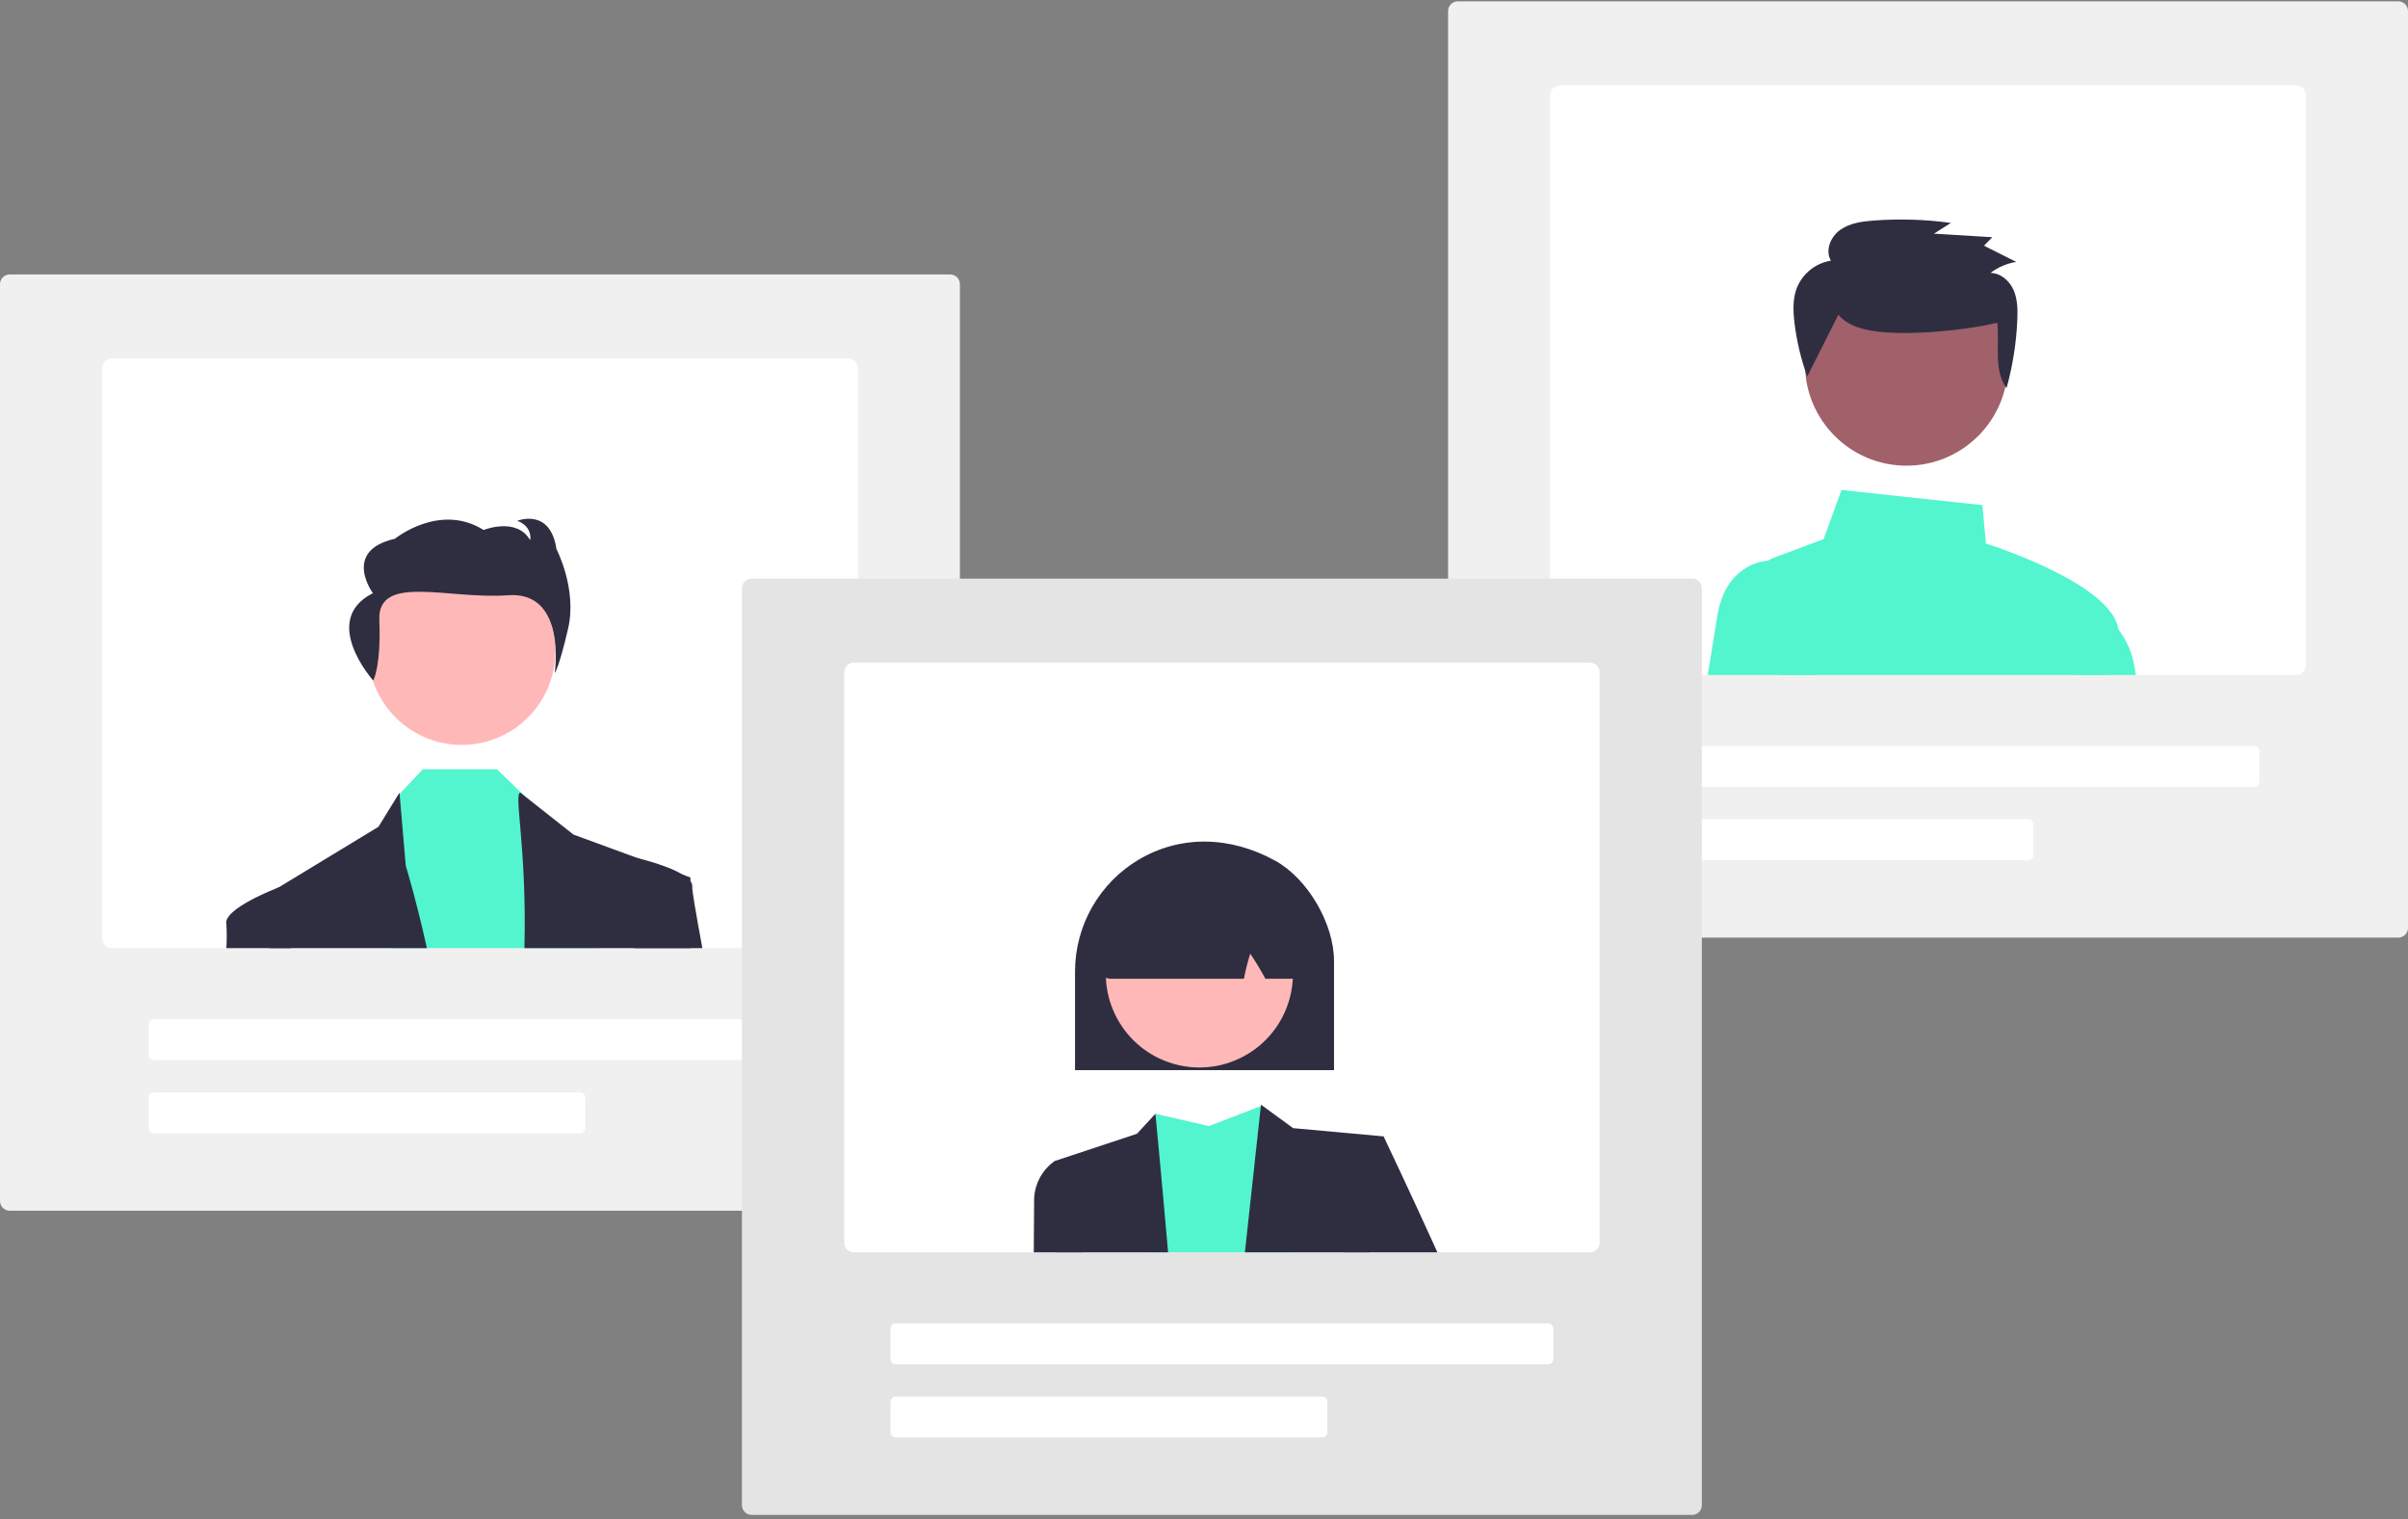
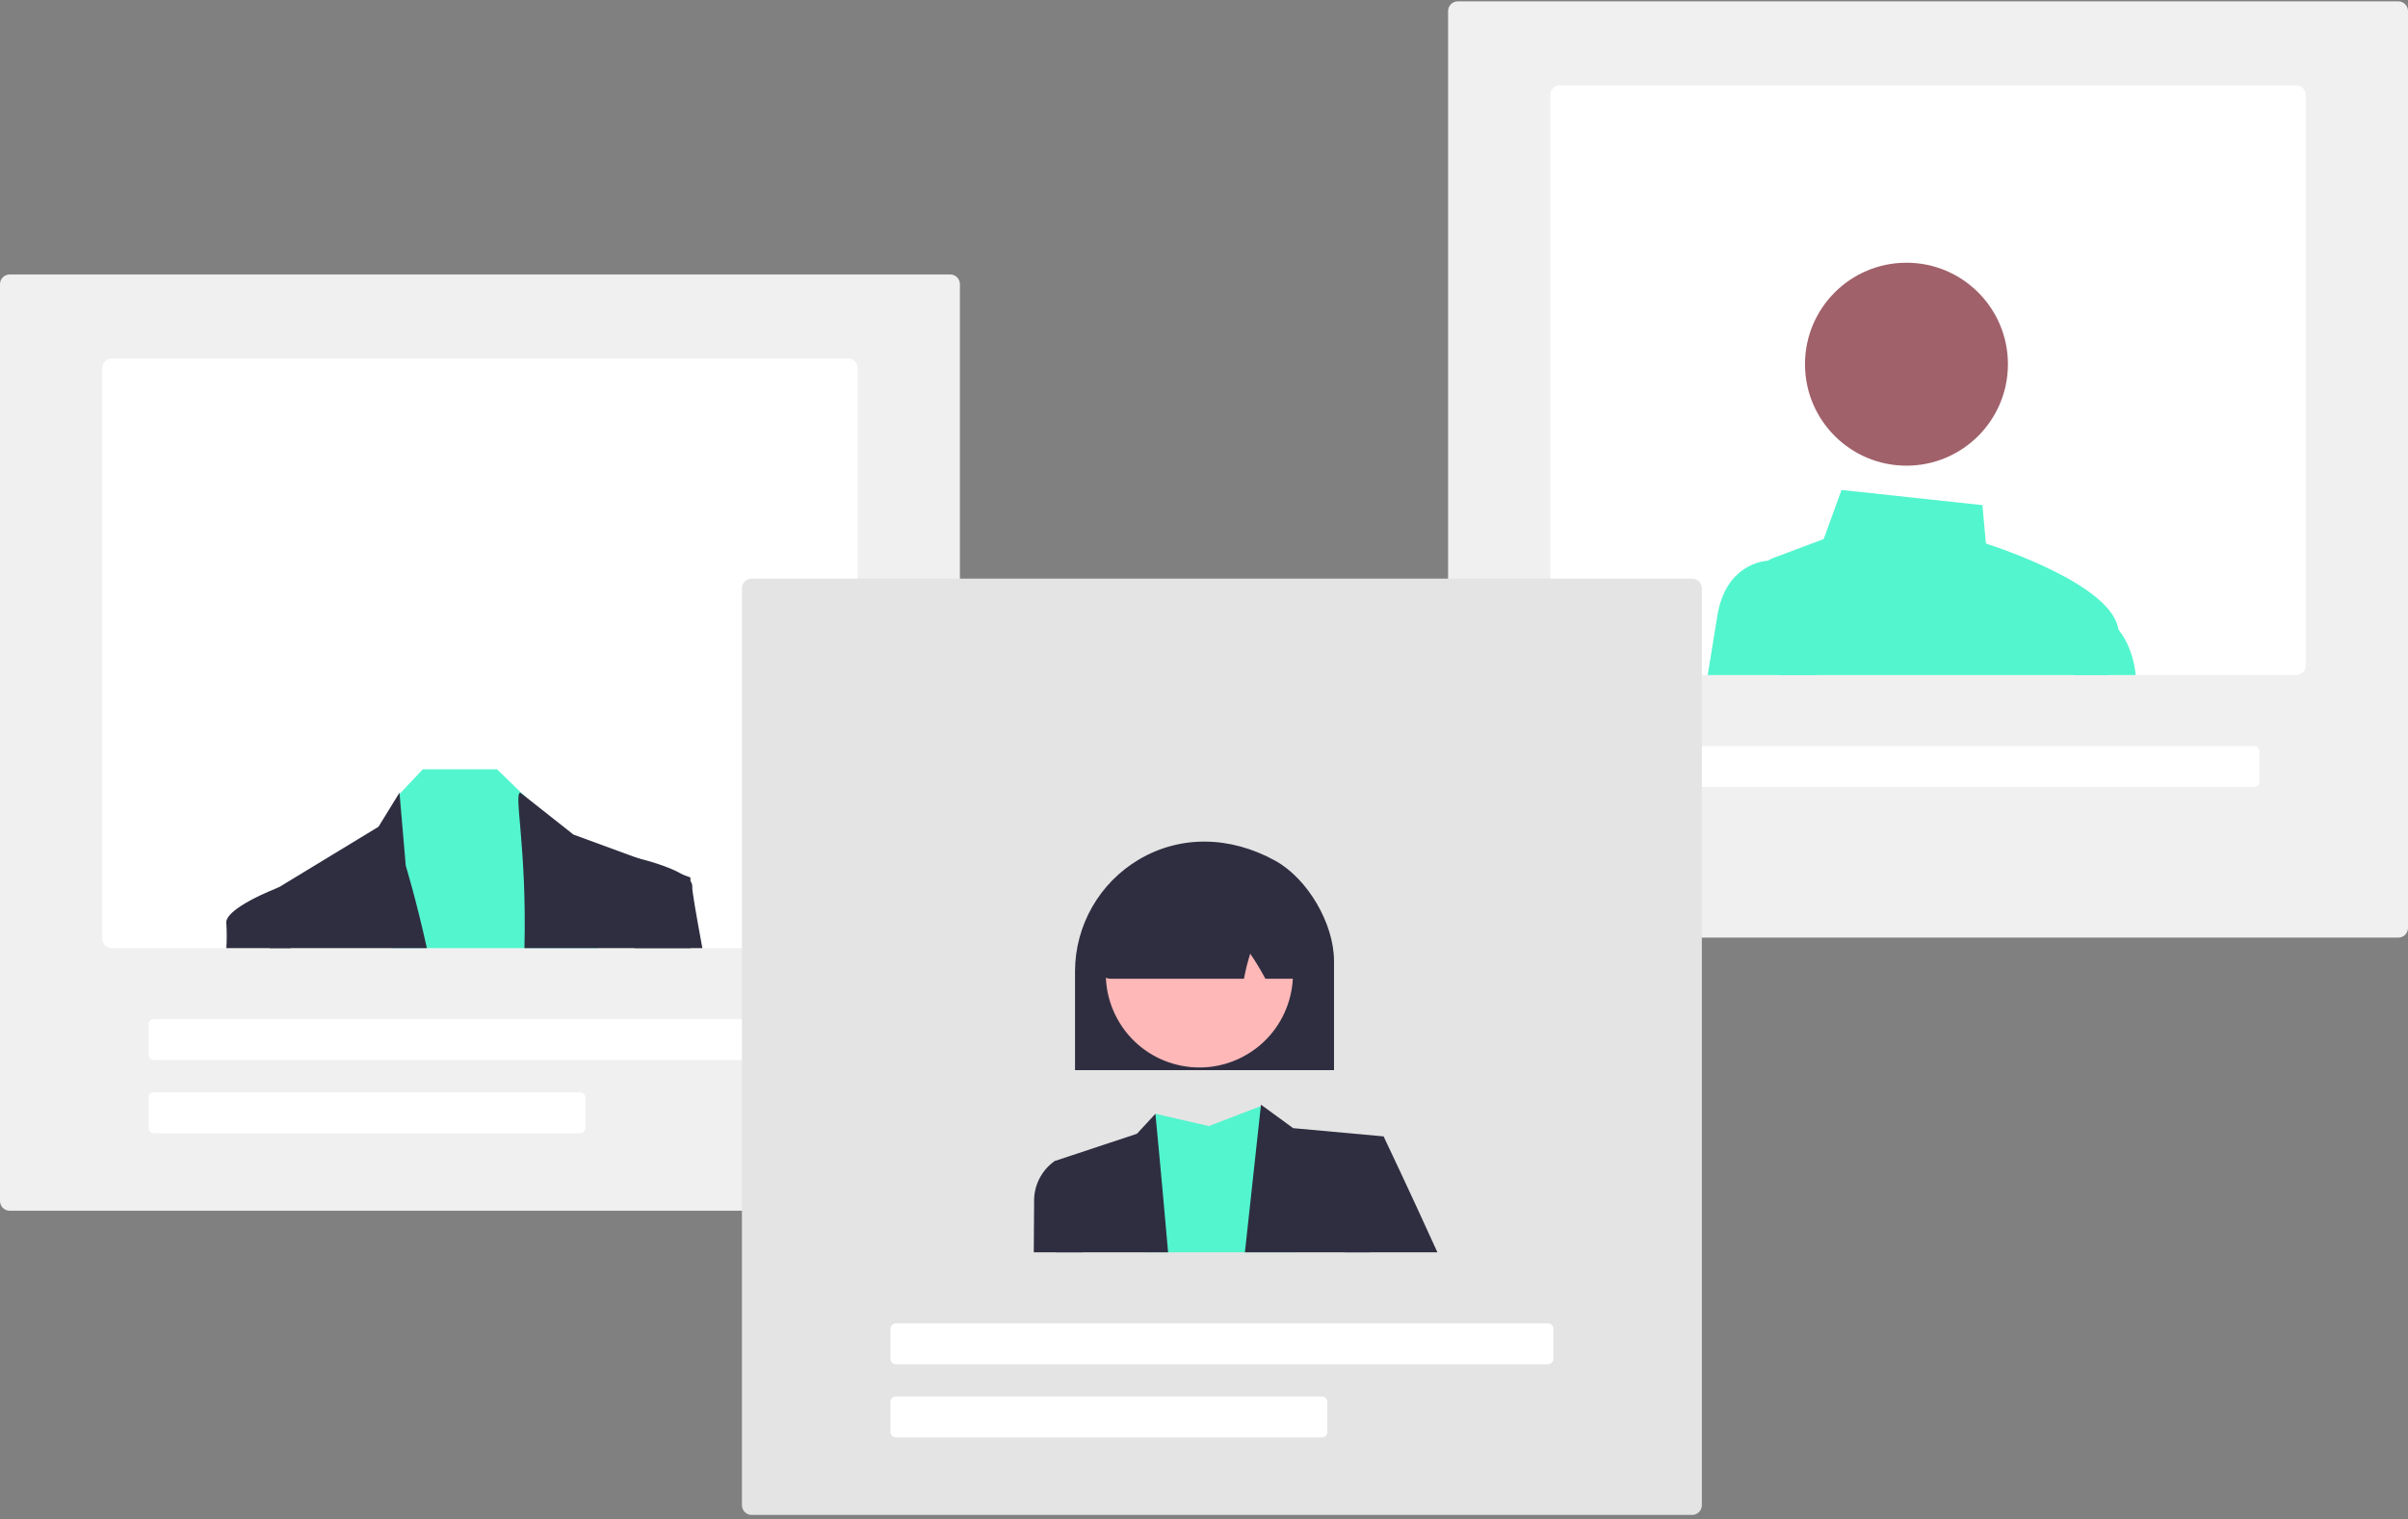
<svg xmlns="http://www.w3.org/2000/svg" width="420" height="265" viewBox="0 0 420 265" fill="none">
  <rect x="0" y="0" width="420" height="265" fill="#808080" stroke="none" />
  <g clip-path="url(#clip0_141_600)">
    <path d="M165.736 211.165H1.689C1.241 211.165 0.812 210.987 0.495 210.67C0.179 210.353 0 209.924 0 209.476V49.558C0 49.11 0.179 48.681 0.495 48.364C0.812 48.047 1.241 47.869 1.689 47.869H165.736C166.184 47.869 166.614 48.047 166.93 48.364C167.247 48.681 167.425 49.11 167.426 49.558V209.476C167.425 209.924 167.247 210.353 166.93 210.67C166.614 210.987 166.184 211.165 165.736 211.165Z" fill="#F0F0F0" />
    <path d="M147.905 62.509H19.521C19.073 62.51 18.643 62.688 18.327 63.005C18.01 63.322 17.832 63.751 17.831 64.198V163.678C17.832 164.126 18.01 164.555 18.327 164.872C18.643 165.188 19.073 165.366 19.521 165.367H147.905C148.353 165.366 148.782 165.188 149.099 164.872C149.416 164.555 149.594 164.126 149.595 163.678V64.198C149.594 63.751 149.416 63.322 149.099 63.005C148.782 62.688 148.353 62.51 147.905 62.509Z" fill="white" />
    <path d="M140.585 184.888H26.841C26.592 184.887 26.353 184.788 26.177 184.612C26.001 184.436 25.902 184.198 25.902 183.949V178.694C25.902 178.445 26.001 178.206 26.177 178.03C26.353 177.854 26.592 177.755 26.841 177.755H140.585C140.834 177.755 141.072 177.854 141.248 178.03C141.424 178.206 141.523 178.445 141.523 178.694V183.949C141.523 184.198 141.424 184.436 141.248 184.612C141.072 184.788 140.834 184.887 140.585 184.888Z" fill="white" />
    <path d="M101.169 197.651H26.841C26.592 197.651 26.353 197.552 26.177 197.376C26.001 197.2 25.902 196.961 25.902 196.713V191.457C25.902 191.208 26.001 190.97 26.177 190.794C26.353 190.618 26.592 190.519 26.841 190.519H101.169C101.417 190.519 101.656 190.618 101.832 190.794C102.008 190.97 102.107 191.208 102.107 191.457V196.713C102.107 196.961 102.008 197.2 101.832 197.376C101.656 197.552 101.417 197.651 101.169 197.651Z" fill="white" />
-     <path d="M80.541 129.918C89.556 129.918 96.865 122.61 96.865 113.595C96.865 104.58 89.556 97.271 80.541 97.271C71.526 97.271 64.218 104.58 64.218 113.595C64.218 122.61 71.526 129.918 80.541 129.918Z" fill="#FFB8B8" />
    <path d="M104.423 165.367H68.232L69.414 138.759L69.696 138.463L73.757 134.172H86.682L91.472 138.812L91.859 139.187L102.058 148.963L104.423 165.367Z" fill="#52F5CE" />
    <path d="M74.456 165.367H47.074C47.007 159.361 46.969 155.765 46.969 155.765L48.553 154.8C48.555 154.798 48.558 154.796 48.561 154.796H48.565L66.013 144.202L69.677 138.252L69.696 138.463L70.773 151.005C70.773 151.005 72.552 156.756 74.456 165.367Z" fill="#2F2E41" />
    <path d="M120.475 165.367H91.472C91.911 147.851 89.546 138.252 90.763 138.252L91.472 138.812L100.02 145.561L111.286 149.694H111.293L119.06 152.544L120.423 153.043V153.685C120.426 155.224 120.434 159.432 120.475 165.367Z" fill="#2F2E41" />
-     <path d="M65.098 118.702C65.098 118.702 66.485 116.266 66.162 108.13C65.84 99.993 78.23 104.595 88.583 103.819C98.937 103.043 96.745 117.403 96.745 117.403C96.745 117.403 97.492 116.549 99.091 109.619C100.69 102.688 97.059 95.781 97.059 95.781C95.99 88.498 90.227 90.832 90.227 90.832C93.002 91.913 92.469 94.223 92.469 94.223C90.12 90.104 84.357 92.438 84.357 92.438C76.67 87.615 68.88 93.966 68.88 93.966C59.595 96.074 65.04 103.458 65.04 103.458C55.702 108.177 65.098 118.702 65.098 118.702Z" fill="#2F2E41" />
    <path d="M50.731 165.367H39.48C39.568 163.981 39.57 162.591 39.488 161.204C38.816 158.528 48.268 154.909 48.553 154.8C48.555 154.798 48.558 154.796 48.561 154.796H48.565L50.367 155.765L50.731 165.367Z" fill="#2F2E41" />
    <path d="M122.506 165.367H110.689L109.213 150.802L110.869 149.593C110.869 149.593 111.019 149.627 111.286 149.694H111.293C112.618 150.021 116.717 151.102 119.06 152.544C119.581 152.836 120.043 153.223 120.423 153.685C120.655 153.964 120.771 154.321 120.745 154.683C120.685 155.228 121.376 159.237 122.506 165.367Z" fill="#2F2E41" />
    <path d="M418.311 163.533H254.264C253.816 163.532 253.386 163.354 253.07 163.037C252.753 162.721 252.575 162.291 252.574 161.843V1.926C252.575 1.478 252.753 1.048 253.07 0.732C253.386 0.415 253.816 0.237 254.264 0.236H418.311C418.759 0.237 419.188 0.415 419.505 0.732C419.821 1.048 420 1.478 420 1.926V161.843C420 162.291 419.821 162.721 419.505 163.037C419.188 163.354 418.759 163.532 418.311 163.533Z" fill="#F0F0F0" />
    <path d="M400.48 14.877H272.095C271.647 14.878 271.218 15.056 270.901 15.373C270.585 15.689 270.406 16.118 270.406 16.566V116.046C270.406 116.493 270.585 116.923 270.901 117.239C271.218 117.556 271.647 117.734 272.095 117.735H400.48C400.928 117.734 401.357 117.556 401.673 117.239C401.99 116.923 402.168 116.493 402.169 116.046V16.566C402.168 16.118 401.99 15.689 401.673 15.373C401.357 15.056 400.928 14.878 400.48 14.877Z" fill="white" />
    <path d="M393.159 137.255H279.415C279.166 137.255 278.928 137.156 278.752 136.98C278.576 136.804 278.477 136.565 278.477 136.317V131.061C278.477 130.812 278.576 130.574 278.752 130.398C278.928 130.222 279.166 130.123 279.415 130.123H393.159C393.408 130.123 393.647 130.222 393.823 130.398C393.999 130.574 394.098 130.812 394.098 131.061V136.317C394.098 136.565 393.999 136.804 393.823 136.98C393.647 137.156 393.408 137.255 393.159 137.255Z" fill="white" />
-     <path d="M353.743 150.018H279.415C279.166 150.018 278.928 149.919 278.752 149.743C278.576 149.567 278.477 149.329 278.477 149.08V143.824C278.477 143.576 278.576 143.337 278.752 143.161C278.928 142.985 279.166 142.886 279.415 142.886H353.743C353.992 142.886 354.23 142.985 354.406 143.161C354.582 143.337 354.681 143.576 354.682 143.824V149.08C354.681 149.329 354.582 149.567 354.406 149.743C354.23 149.919 353.992 150.018 353.743 150.018Z" fill="white" />
    <path d="M367.888 117.735C368.612 115.126 369.175 112.877 369.465 111.286C369.554 110.795 369.563 110.293 369.491 109.799C368.41 102.107 348.882 95.605 346.378 94.802L345.773 88.105L321.193 85.459L318.081 94.025L309.259 97.332C308.94 97.45 308.636 97.606 308.354 97.798C307.614 98.297 307.045 99.012 306.724 99.845C306.402 100.678 306.344 101.589 306.556 102.456L310.314 117.735H367.888V117.735Z" fill="#52F5CE" />
    <path d="M316.932 117.735H297.858C298.541 113.478 299.153 109.713 299.551 107.318C301.008 98.601 307.359 97.858 308.354 97.798C308.433 97.79 308.482 97.79 308.486 97.79H312.499L316.932 117.735Z" fill="#52F5CE" />
    <path d="M367.888 117.735H372.513C372.104 113.977 370.805 111.447 369.491 109.799C368.614 108.64 367.482 107.699 366.184 107.047L365.835 106.897L361.769 117.735H367.888Z" fill="#52F5CE" />
    <path d="M332.523 81.22C342.297 81.22 350.221 73.296 350.221 63.521C350.221 53.746 342.297 45.822 332.523 45.822C322.748 45.822 314.824 53.746 314.824 63.521C314.824 73.296 322.748 81.22 332.523 81.22Z" fill="#A0616A" />
-     <path d="M320.643 54.898C322.475 57.067 325.576 57.678 328.436 57.927C334.245 58.437 342.691 57.61 348.367 56.3C348.775 60.226 347.668 64.46 349.98 67.691C351.065 63.78 351.695 59.758 351.859 55.703C351.929 53.964 351.902 52.165 351.195 50.568C350.489 48.972 348.947 47.617 347.173 47.603C348.491 46.603 350.036 45.943 351.67 45.681L346.05 42.857L347.494 41.375L337.32 40.752L340.267 38.881C335.83 38.271 331.341 38.13 326.875 38.46C324.802 38.612 322.634 38.904 320.954 40.105C319.275 41.307 318.304 43.694 319.347 45.458C318.041 45.672 316.812 46.216 315.776 47.039C314.739 47.861 313.93 48.934 313.424 50.157C312.675 52.056 312.744 54.165 312.975 56.188C313.358 59.424 314.11 62.605 315.216 65.67" fill="#2F2E41" />
    <path d="M295.145 264.222H131.098C130.65 264.222 130.22 264.044 129.904 263.727C129.587 263.41 129.409 262.981 129.408 262.533V102.615C129.409 102.167 129.587 101.738 129.904 101.421C130.22 101.105 130.65 100.927 131.098 100.926H295.145C295.593 100.927 296.022 101.105 296.339 101.421C296.655 101.738 296.834 102.167 296.834 102.615V262.533C296.834 262.981 296.655 263.41 296.339 263.727C296.022 264.044 295.593 264.222 295.145 264.222Z" fill="#E4E4E4" />
-     <path d="M277.314 115.567H148.929C148.481 115.567 148.052 115.746 147.735 116.062C147.419 116.379 147.24 116.808 147.24 117.256V216.735C147.24 217.183 147.419 217.612 147.735 217.929C148.052 218.246 148.481 218.424 148.929 218.425H277.314C277.761 218.424 278.191 218.246 278.507 217.929C278.824 217.612 279.002 217.183 279.003 216.735V117.256C279.002 116.808 278.824 116.379 278.507 116.062C278.191 115.746 277.761 115.567 277.314 115.567Z" fill="white" />
    <path d="M269.993 237.945H156.249C156 237.944 155.762 237.845 155.586 237.67C155.41 237.494 155.311 237.255 155.311 237.006V231.751C155.311 231.502 155.41 231.263 155.586 231.087C155.762 230.912 156 230.813 156.249 230.812H269.993C270.242 230.813 270.481 230.912 270.657 231.087C270.833 231.263 270.932 231.502 270.932 231.751V237.006C270.932 237.255 270.833 237.494 270.657 237.67C270.481 237.845 270.242 237.944 269.993 237.945Z" fill="white" />
    <path d="M230.577 250.708H156.249C156 250.708 155.762 250.609 155.586 250.433C155.41 250.257 155.311 250.018 155.311 249.77V244.514C155.311 244.265 155.41 244.027 155.586 243.851C155.762 243.675 156 243.576 156.249 243.576H230.577C230.826 243.576 231.064 243.675 231.24 243.851C231.416 244.027 231.515 244.265 231.515 244.514V249.77C231.515 250.018 231.416 250.257 231.24 250.433C231.064 250.609 230.826 250.708 230.577 250.708Z" fill="white" />
    <path d="M225.753 218.425H199.915L201.525 194.257L210.846 196.408L219.912 192.92L220.152 192.83L220.168 192.823C220.171 192.83 220.173 192.838 220.175 192.845C220.318 193.42 223.163 204.813 225.753 218.425Z" fill="#52F5CE" />
    <path d="M241.325 198.202L238.911 218.424H217.135L219.912 192.921L219.939 192.673L220.153 192.83L220.175 192.845L225.547 196.764L241.325 198.202Z" fill="#2F2E41" />
    <path d="M203.737 218.425H184.235L183.953 202.504L198.305 197.744L201.525 194.257C201.525 194.257 202.543 204.749 203.737 218.425Z" fill="#2F2E41" />
    <path d="M250.713 218.425H234.552L235.589 203.938L241.325 198.202C241.325 198.202 245.863 207.722 250.713 218.425Z" fill="#2F2E41" />
    <path d="M188.833 218.425H180.308C180.346 213.785 180.368 210.579 180.368 209.674C180.325 208.276 180.631 206.888 181.256 205.637C181.882 204.386 182.809 203.309 183.953 202.504L188.259 203.938L188.833 218.425Z" fill="#2F2E41" />
    <path d="M187.503 169.379C187.517 165.448 188.55 161.588 190.502 158.176C192.455 154.764 195.26 151.917 198.642 149.914C205.829 145.672 214.499 145.748 222.43 150.124C228.08 153.242 232.677 161.087 232.677 167.612V186.652H187.503V169.379Z" fill="#2F2E41" />
    <path d="M217.022 184.183C224.929 179.86 227.835 169.947 223.513 162.039C219.19 154.132 209.277 151.227 201.369 155.549C193.462 159.871 190.556 169.785 194.879 177.692C199.201 185.599 209.115 188.505 217.022 184.183Z" fill="#FFB8B8" />
    <path d="M192.181 170.02C192.057 169.877 191.768 169.543 193.78 154.057L193.844 153.804H194.026C204.228 148.785 214.578 148.659 224.792 153.427C225.106 153.576 225.376 153.804 225.576 154.089C225.776 154.374 225.898 154.706 225.931 155.053C227.123 169.603 226.835 169.92 226.712 170.056C226.525 170.261 226.297 170.425 226.043 170.537C225.789 170.649 225.514 170.708 225.237 170.708H220.711L220.616 170.537C219.839 169.093 218.987 167.691 218.063 166.337C217.637 167.685 217.289 169.056 217.02 170.443L216.965 170.708H193.687C193.401 170.708 193.119 170.647 192.859 170.528C192.599 170.409 192.368 170.236 192.181 170.02Z" fill="#2F2E41" />
  </g>
  <defs>
    <clipPath id="clip0_141_600">
      <rect width="420" height="263.986" fill="white" transform="translate(0 0.236)" />
    </clipPath>
  </defs>
</svg>